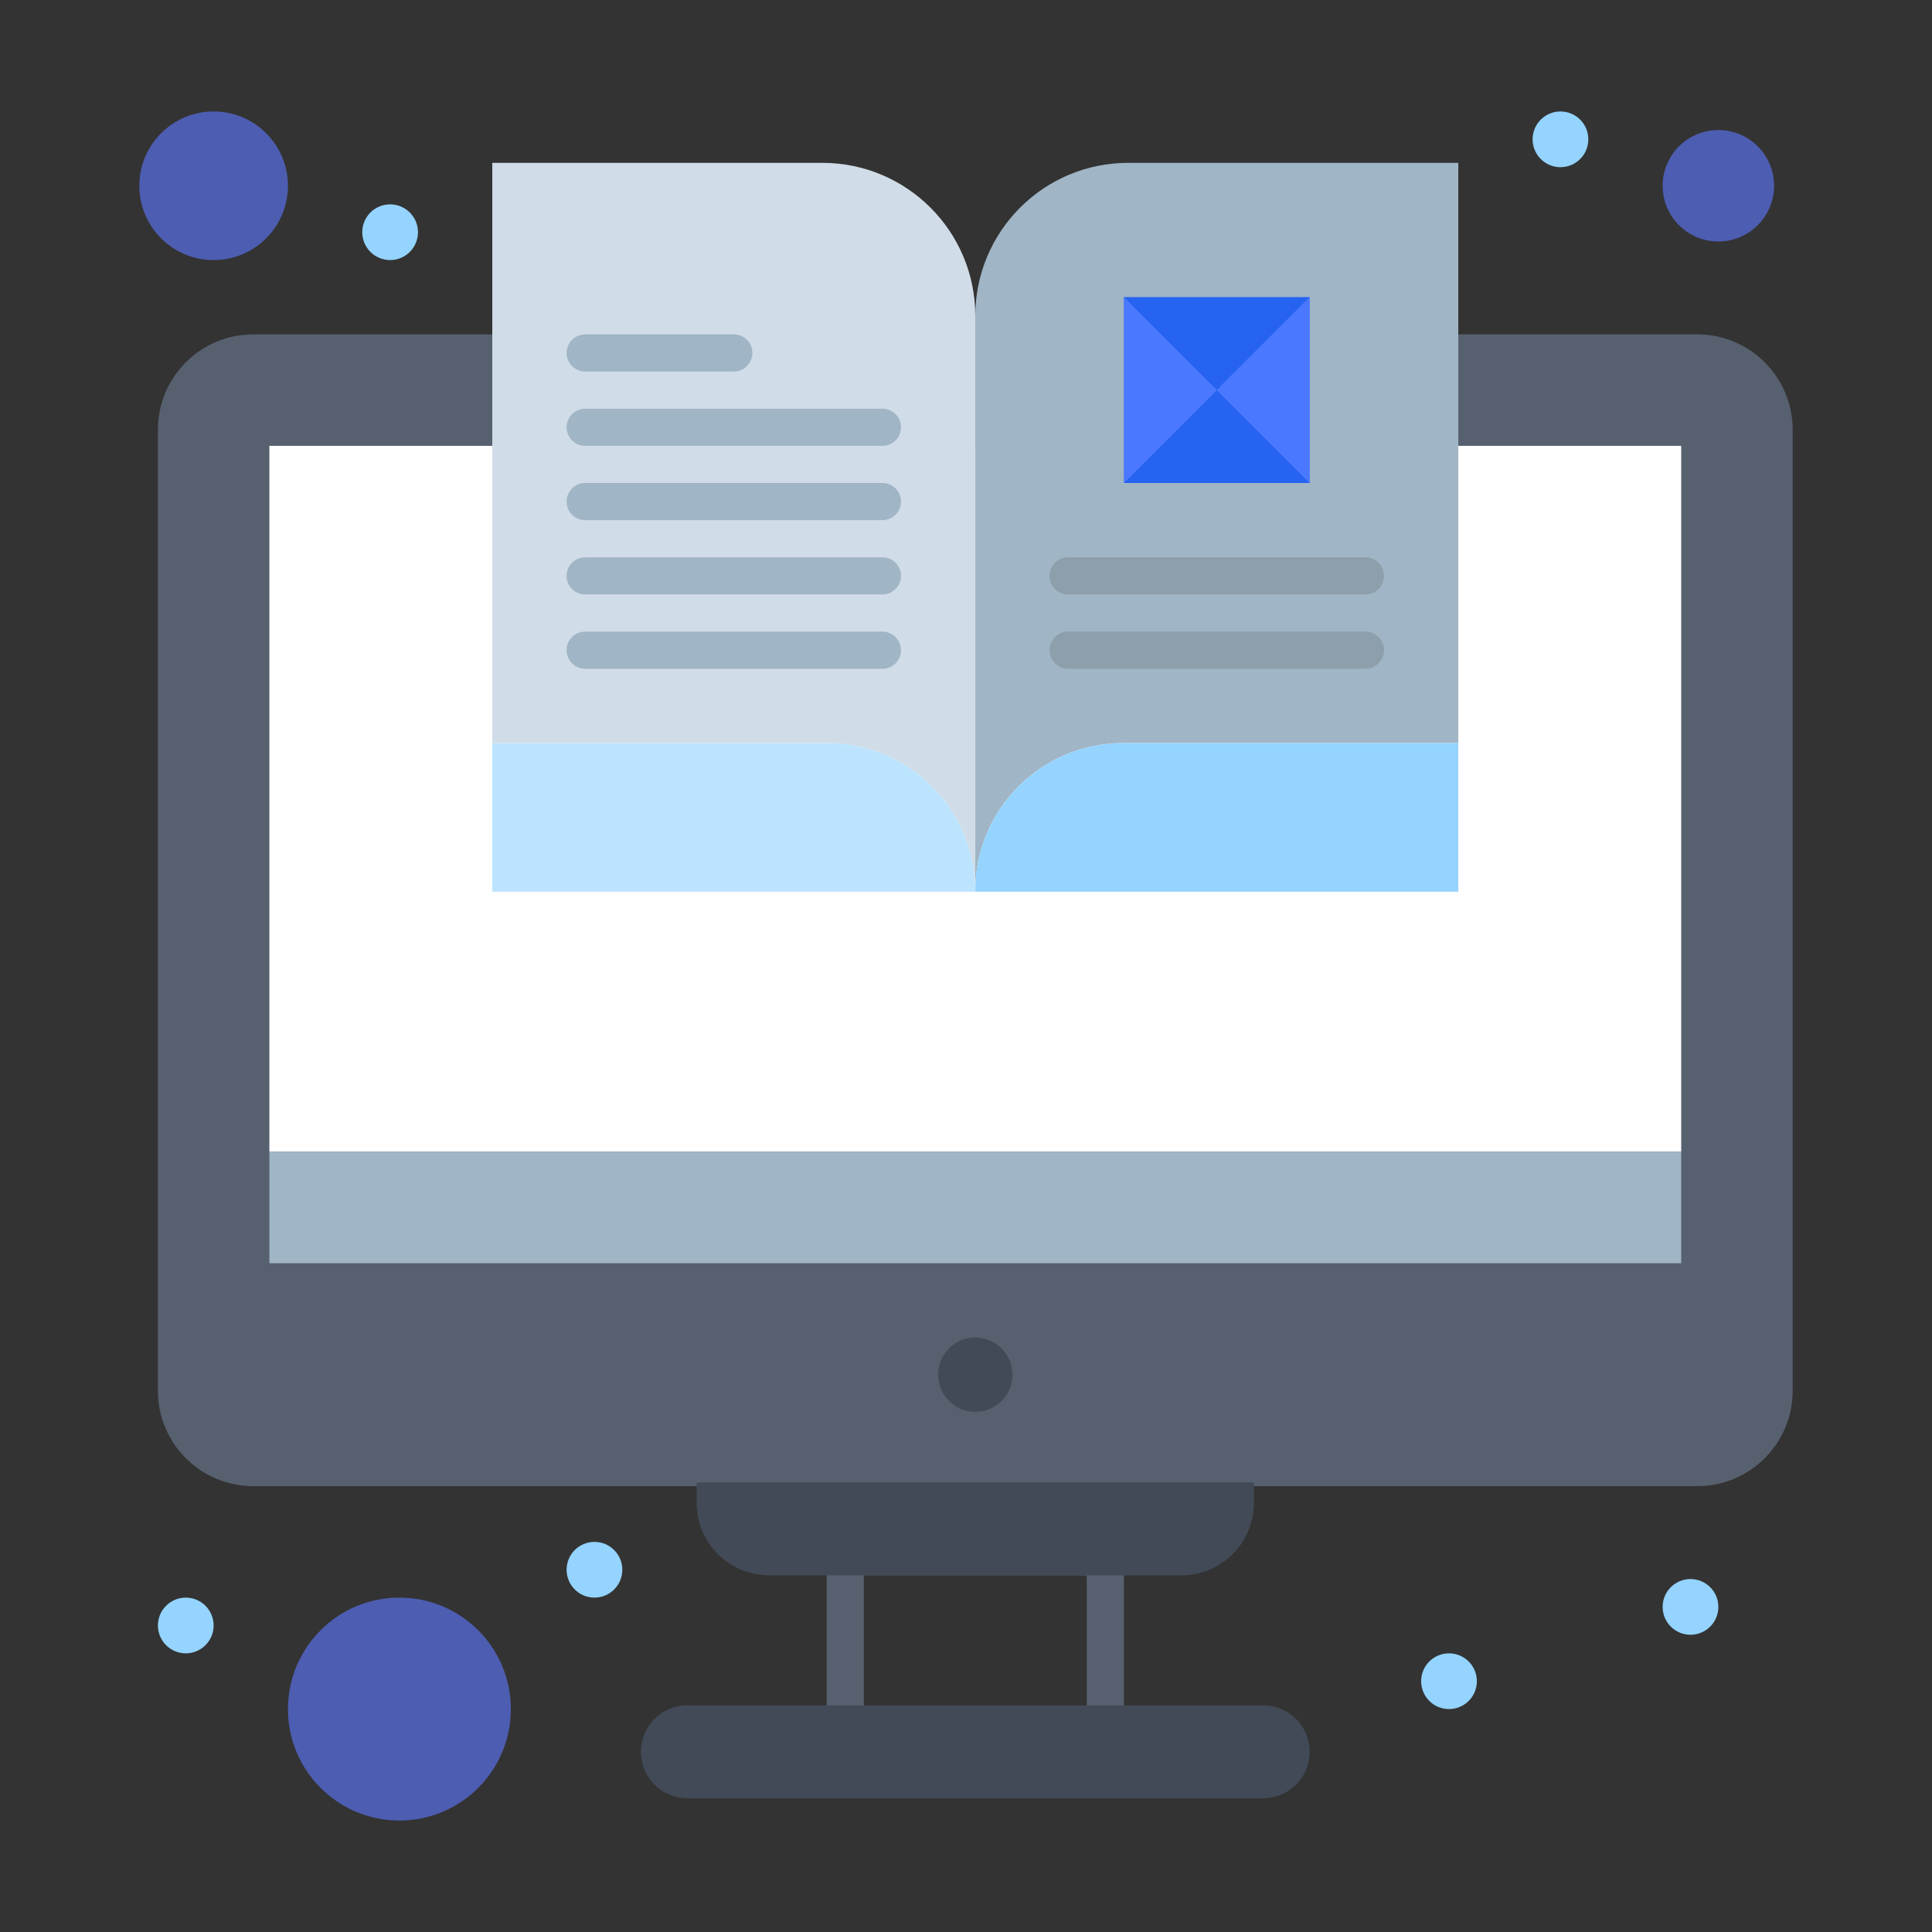
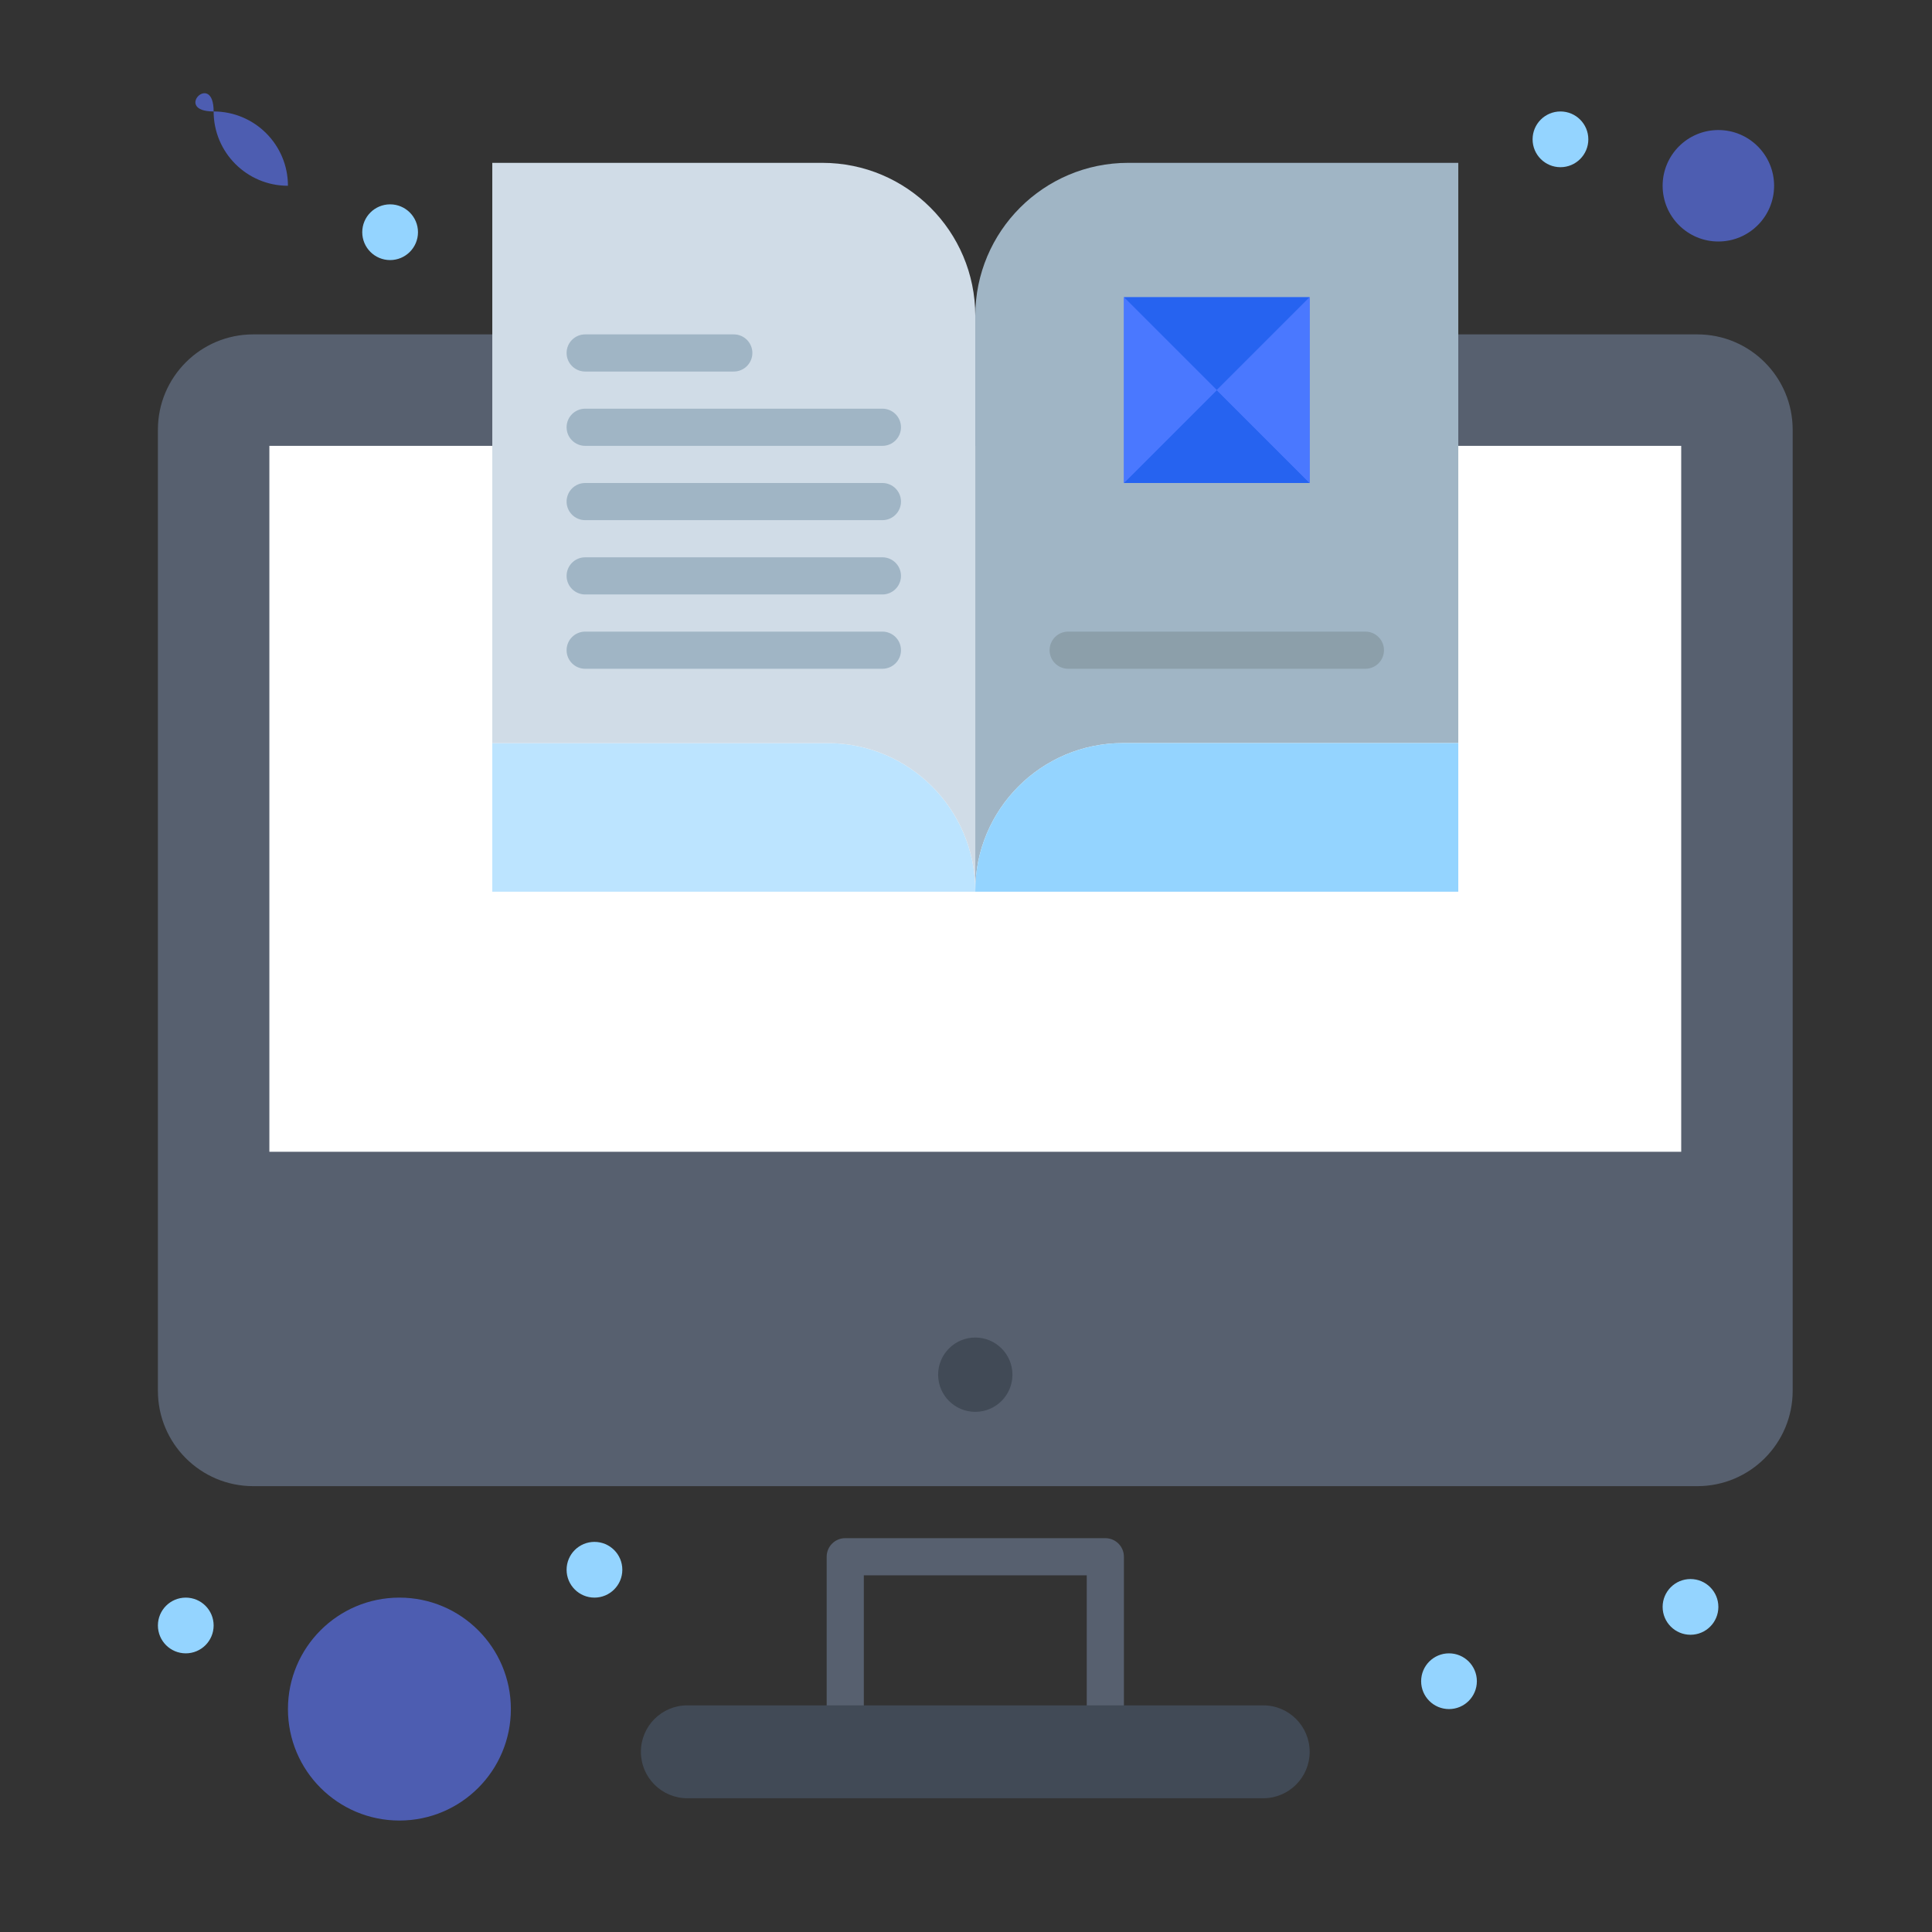
<svg xmlns="http://www.w3.org/2000/svg" version="1.1" x="0px" y="0px" width="520px" height="520px" viewBox="0 0 520 520" style="enable-background:new 0 0 520 520;" xml:space="preserve">
  <rect x="0" y="0" width="520" height="520" fill="#333333" stroke="none" />
  <g id="_x35_51_x2C__Catalogue_x2C__Items_x2C__Magazine_x2C__Online">
    <g>
      <path style="fill:#57606F;" d="M482.5,115.67v258.66c0,14.18-11.49,25.67-25.67,25.67c-23.252,0-365.761,0-388.67,0    c-14.17,0-25.66-11.49-25.66-25.67V115.67C42.5,101.49,53.99,90,68.16,90c0.14,0,388.551,0,388.67,0    C471.01,90,482.5,101.49,482.5,115.67z" />
      <path style="fill:#FFFFFF;" d="M452.5,120v190h-380V120C72.609,120,452.395,120,452.5,120z" />
      <path style="fill:#A0B5C5;" d="M302.25,200c-21.96,0-39.75,17.8-39.75,39.75V85c0-22.74,18.43-41.17,41.16-41.17h88.84    c0,17.024,0,137.994,0,156.17H302.25z" />
      <rect x="302.5" y="80" style="fill:#4A78FF;" width="50" height="50" />
      <path style="fill:#57606F;" d="M297.5,464c-2.762,0-5-2.238-5-5v-35h-60v35c0,2.762-2.239,5-5,5s-5-2.238-5-5v-40    c0-2.762,2.239-5,5-5h70c2.762,0,5,2.238,5,5v40C302.5,461.762,300.262,464,297.5,464z" />
      <path style="fill:#414A56;" d="M340,459c6.9,0,12.5,5.6,12.5,12.5c0,3.45-1.4,6.58-3.66,8.84c-2.27,2.26-5.39,3.66-8.84,3.66H185    c-6.91,0-12.5-5.6-12.5-12.5c0-3.45,1.4-6.58,3.66-8.84c2.26-2.26,5.39-3.66,8.84-3.66h42.5h70H340z" />
-       <path style="fill:#414A56;" d="M337.5,399v5.5c0,10.77-8.73,19.5-19.5,19.5h-20.5h-70H207c-10.77,0-19.5-8.73-19.5-19.5V399H337.5    z" />
      <path style="fill:#4D5DB1;" d="M462.5,35c8.28,0,15,6.72,15,15s-6.72,15-15,15c-8.289,0-15-6.72-15-15S454.211,35,462.5,35z" />
-       <path style="fill:#4D5DB1;" d="M57.5,30c11.04,0,20,8.95,20,20s-8.96,20-20,20c-11.05,0-20-8.95-20-20S46.45,30,57.5,30z" />
+       <path style="fill:#4D5DB1;" d="M57.5,30c11.04,0,20,8.95,20,20c-11.05,0-20-8.95-20-20S46.45,30,57.5,30z" />
      <circle style="fill:#4D5DB1;" cx="107.5" cy="460" r="30" />
-       <rect x="72.5" y="310" style="fill:#A0B5C5;" width="380" height="30" />
      <path style="fill:#94D4FF;" d="M262.5,239.75c0-21.95,17.79-39.75,39.75-39.75h90.25v40h-130V239.75z" />
      <path style="fill:#BCE4FF;" d="M262.5,239.75V240h-130v-40h90.25C244.7,200,262.5,217.8,262.5,239.75z" />
      <polygon style="fill:#2663F0;" points="352.5,130 302.5,130 327.5,105   " />
      <polygon style="fill:#2663F0;" points="352.5,80 327.5,105 302.5,80   " />
      <polygon style="fill:#4A78FF;" points="352.5,80 352.5,130 327.5,105   " />
      <polygon style="fill:#4A78FF;" points="327.5,105 302.5,130 302.5,80   " />
      <path style="fill:#D0DCE7;" d="M262.5,85v154.75c0-21.95-17.8-39.75-39.75-39.75H132.5v-80V90V43.83h88.83    C244.07,43.83,262.5,62.26,262.5,85z" />
      <circle style="fill:#94D4FF;" cx="455" cy="432.5" r="7.5" />
      <circle style="fill:#94D4FF;" cx="420" cy="37.5" r="7.5" />
      <circle style="fill:#94D4FF;" cx="390" cy="452.5" r="7.5" />
      <path style="fill:#414A56;" d="M269.57,362.93c1.811,1.811,2.93,4.311,2.93,7.07s-1.119,5.26-2.93,7.07    c-1.811,1.81-4.311,2.93-7.07,2.93c-5.53,0-10-4.48-10-10c0-2.76,1.12-5.26,2.93-7.07c1.8-1.81,4.3-2.93,7.07-2.93    C265.26,360,267.76,361.12,269.57,362.93z" />
      <circle style="fill:#94D4FF;" cx="160" cy="422.5" r="7.5" />
      <circle style="fill:#94D4FF;" cx="105" cy="62.5" r="7.5" />
      <circle style="fill:#94D4FF;" cx="50" cy="437.5" r="7.5" />
      <g>
        <path style="fill:#A0B5C5;" d="M237.5,170h-80c-2.761,0-5,2.239-5,5s2.239,5,5,5h80c2.761,0,5-2.239,5-5S240.261,170,237.5,170z" />
        <path style="fill:#A0B5C5;" d="M237.5,150h-80c-2.761,0-5,2.239-5,5s2.239,5,5,5h80c2.761,0,5-2.239,5-5S240.261,150,237.5,150z" />
        <path style="fill:#A0B5C5;" d="M237.5,130h-80c-2.761,0-5,2.239-5,5s2.239,5,5,5h80c2.761,0,5-2.239,5-5S240.261,130,237.5,130z" />
        <path style="fill:#A0B5C5;" d="M157.5,120h80c2.761,0,5-2.239,5-5s-2.239-5-5-5h-80c-2.761,0-5,2.239-5,5S154.739,120,157.5,120z     " />
        <path style="fill:#A0B5C5;" d="M157.5,100h40c2.761,0,5-2.239,5-5s-2.239-5-5-5h-40c-2.761,0-5,2.239-5,5S154.739,100,157.5,100z     " />
      </g>
      <path style="fill:#8C9FAA;" d="M367.5,180h-80c-2.762,0-5-2.239-5-5s2.238-5,5-5h80c2.762,0,5,2.239,5,5S370.262,180,367.5,180z" />
-       <path style="fill:#8C9FAA;" d="M367.5,160h-80c-2.762,0-5-2.239-5-5s2.238-5,5-5h80c2.762,0,5,2.239,5,5S370.262,160,367.5,160z" />
    </g>
  </g>
  <g id="Layer_1">
</g>
</svg>